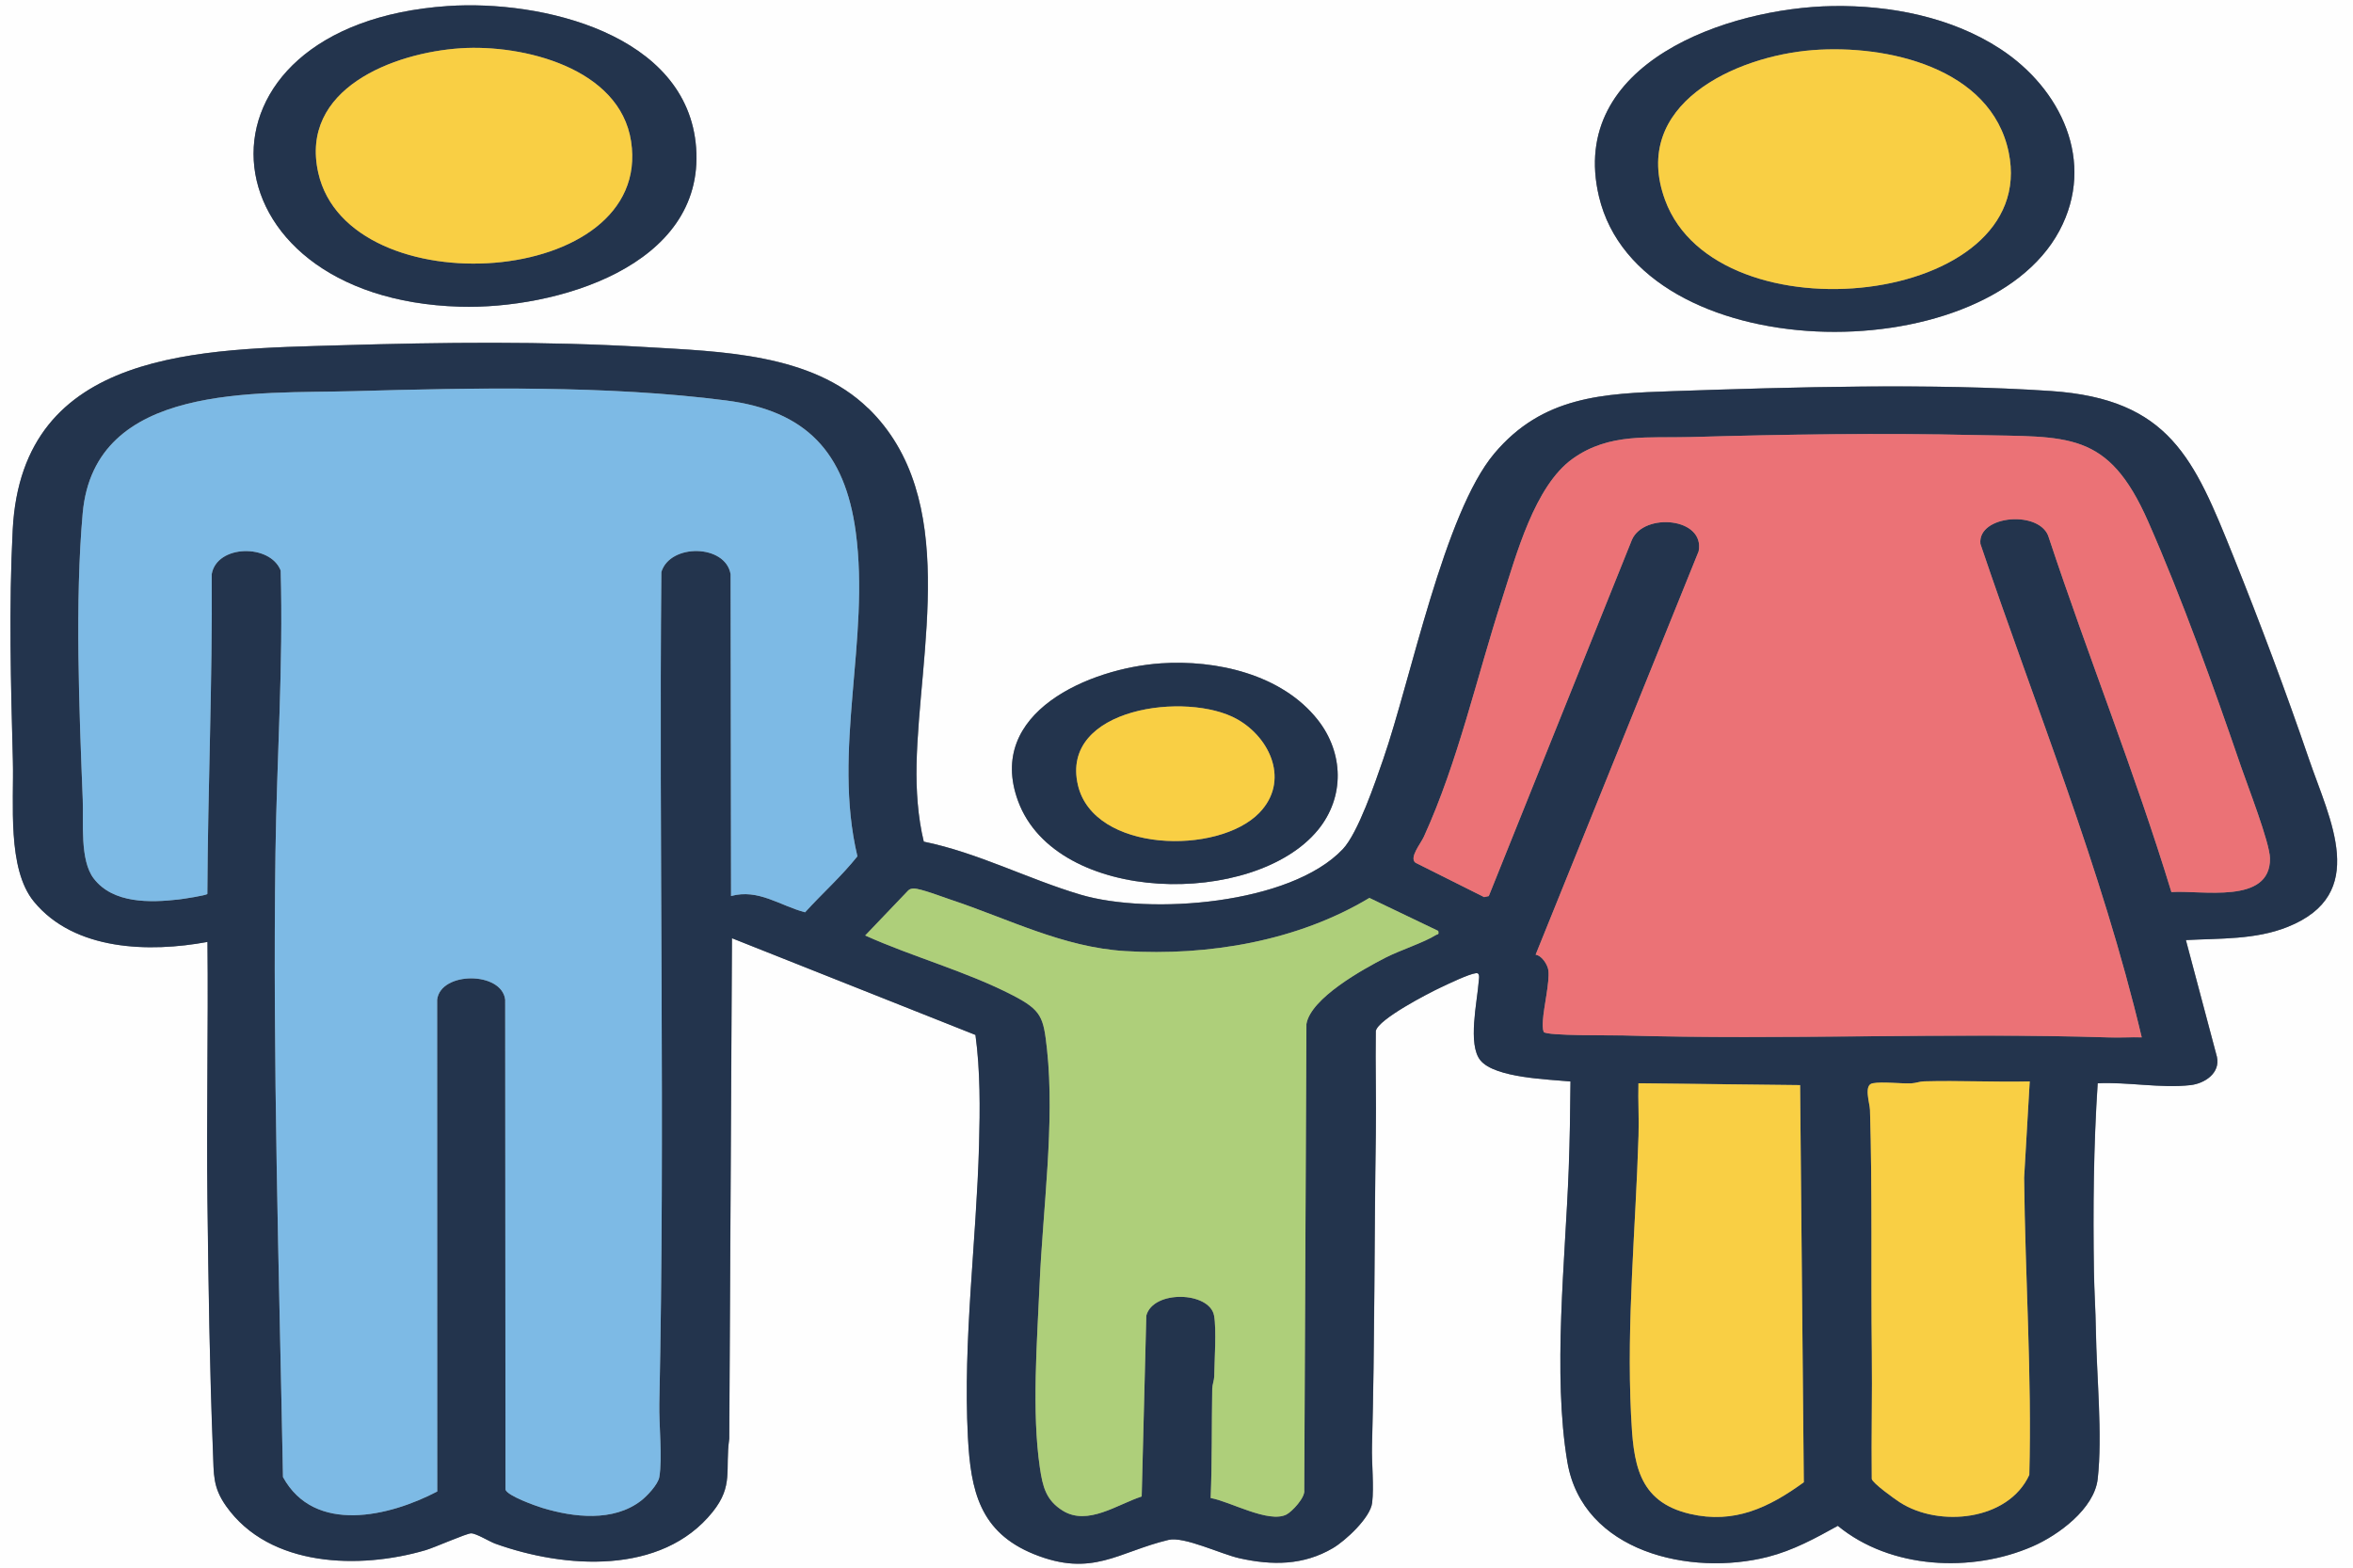
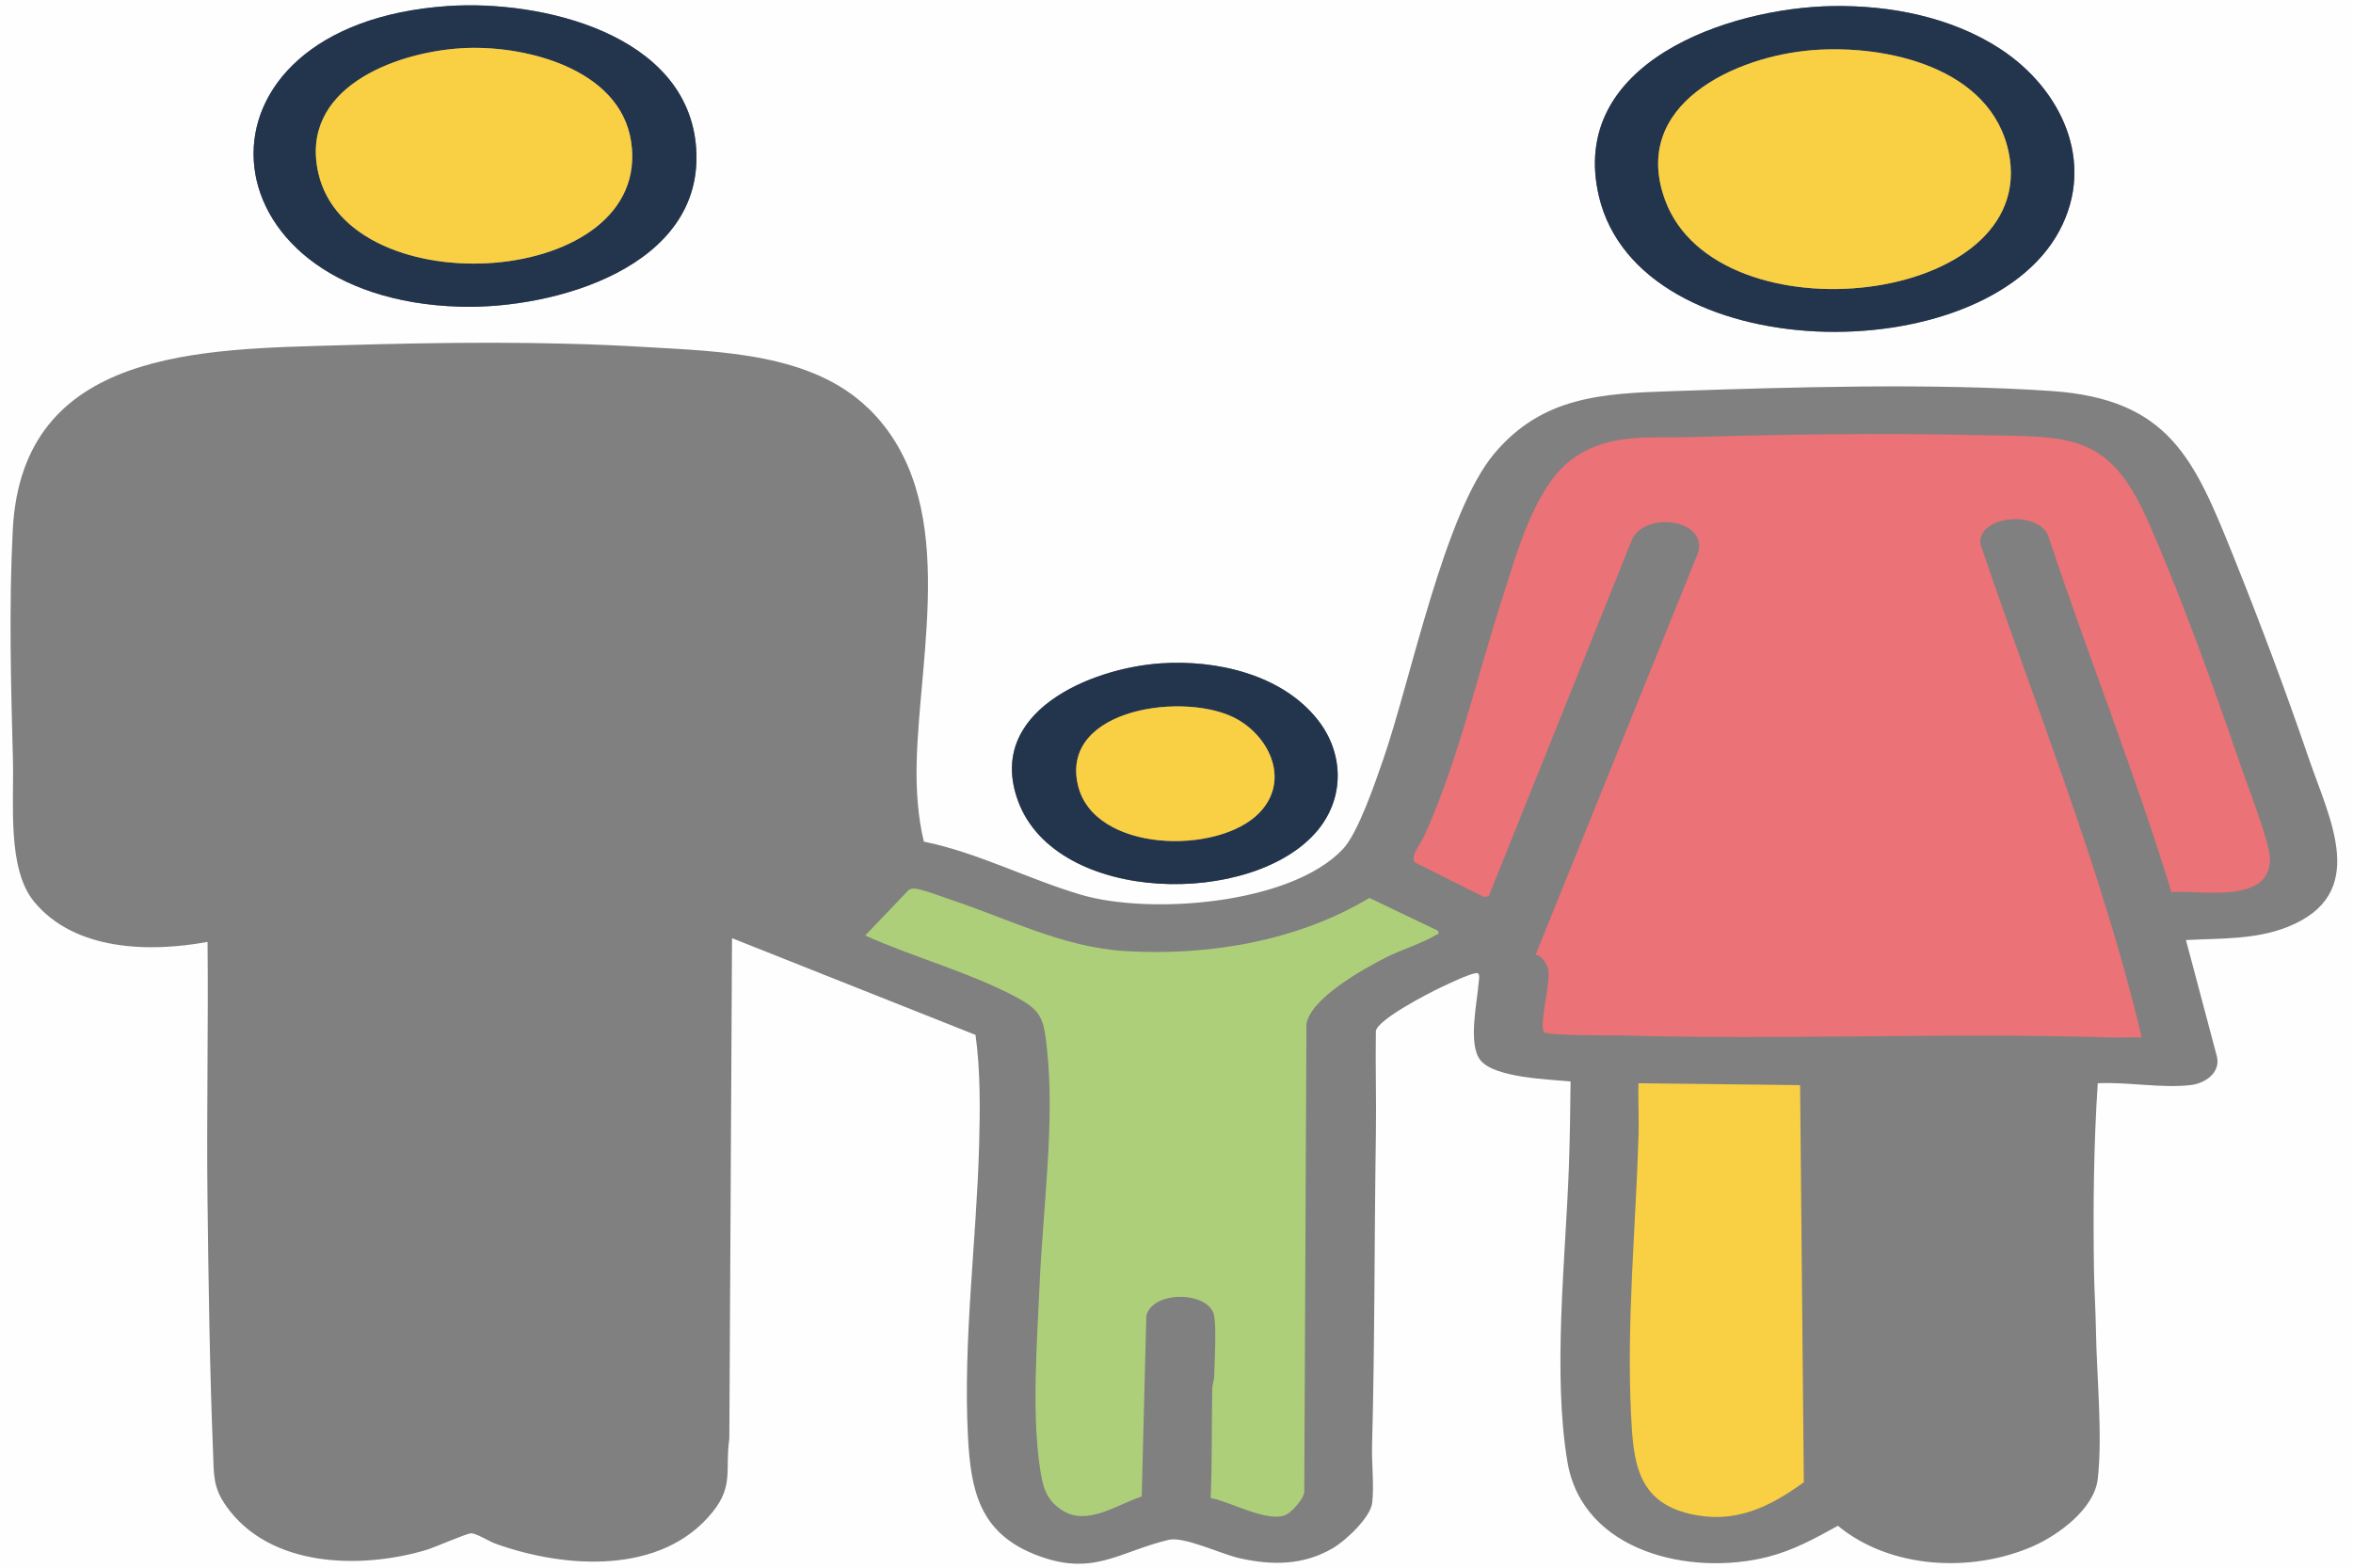
<svg xmlns="http://www.w3.org/2000/svg" id="Layer_2" data-name="Layer 2" viewBox="0 0 908.14 605.19">
  <rect x="0" y="0" width="908.14" height="605.19" fill="#808080" stroke="none" />
  <defs>
    <style> .cls-1 { fill: #aecf7a; } .cls-2 { fill: #7dbae5; } .cls-3 { fill: #eb7276; } .cls-4 { fill: #f9cf44; } .cls-5 { fill: #fefefe; } .cls-6 { fill: #23344d; } </style>
  </defs>
  <g id="Layer_1-2" data-name="Layer 1">
    <g>
      <path class="cls-5" d="M908.14,0v605.19H0V0h908.14ZM172.83,2.33c-104.66,7.16-96.63,113.08,4.72,116.04,36.35,1.06,94.47-15.28,91.12-61.32C265.46,12.96,208.75-.12,172.83,2.33ZM707.36,2.34c-40.34.64-102.44,21.93-90.25,73.5,15.7,66.38,148.4,68.08,177.71,13.22,14.23-26.62.59-54.91-22.87-70.22-18.76-12.24-42.38-16.85-64.6-16.5ZM335.08,157.57c-21.82-21.23-56.98-21.9-85.89-23.63-39-2.33-78.64-1.84-117.65-.69-53.46,1.58-122.98,1.15-126.6,71.16-1.53,29.54-.73,59.75.06,89.29.43,16.07-2.3,41.55,8.11,54.25,15.63,19.06,44.59,19.73,67,15.58.34,33.18-.42,66.41-.02,99.59s.84,64.89,2.13,97.09c.36,8.96-.1,13.75,5.11,21.11,16.73,23.65,51.57,24.43,76.99,16.96,3.38-.99,15.85-6.53,17.55-6.49,2.1.05,6.99,3.16,9.37,4.01,26.68,9.59,64.15,12.27,83.82-12.25,8.19-10.21,4.71-16.28,6.43-28.3l1.04-193.15,93.98,37.33c1.89,13.71,1.77,28.51,1.39,42.43-1.02,37.29-6.24,75.32-4.31,112.68,1.07,20.81,4.57,36.84,25.56,45.31,22.48,9.07,32.38-.87,51.87-5.53,5.99-1.43,20.22,5.49,27.39,7.09,12.6,2.81,24.68,2.79,36.05-3.91,4.92-2.9,14.46-11.76,15.14-17.46.78-6.51-.23-15.16-.05-22.02,1.08-40,.85-80.38,1.48-120.41.21-13.23-.23-26.47-.01-39.7.87-4.54,20.36-14.6,25.03-16.79,3.03-1.43,10.77-5.18,13.62-5.53,1.69-.21,1.16,1.94,1.07,3.2-.57,7.84-4.35,24.36.67,30.46,5.6,6.8,26.36,7.32,34.75,8.14-.1,11.25-.27,22.46-.68,33.69-1.29,34.89-6.27,79.14-.53,113.15,5.89,34.85,47.59,44.24,77.37,36.65,9.75-2.49,18.32-7.16,27.01-11.99,20.3,16.71,51.61,18.25,75.25,7.91,9.81-4.29,23.74-14.45,25.05-25.99,1.92-16.92-.44-40.04-.7-57.41-.11-7.56-.64-15.18-.75-22.64-.37-24.24-.15-48.53,1.45-72.67,11.53-.57,24.38,2,35.81.71,5.51-.62,11.58-4.66,10.21-10.91l-11.98-45.07c13.17-.7,26.79-.09,39.24-5.07,31.71-12.66,16.28-41.33,8.27-64.75-8.91-26.07-18.97-52.91-29.26-78.47-15.02-37.33-24.69-60.54-70.33-63.63s-99.78-1.51-146.04.06c-26.81.91-50.14,1.88-68.8,24.06-19.34,22.98-32.21,87.25-42.87,118.01-3.01,8.68-9.68,28.45-15.61,34.71-20.23,21.39-74.56,25.45-101.21,17.55-20.34-6.03-39.55-16.17-60.5-20.46-2.3-9.5-2.99-19.91-2.79-29.72.88-43.82,16.99-102.89-18.65-137.56ZM447.9,256.03c-27.14,1.87-67.58,18.85-54.98,53.12,14.77,40.19,91.19,41.11,115.75,11.16,10.38-12.66,9.96-29.73-.07-42.47-13.87-17.61-39.22-23.3-60.7-21.82Z" />
-       <path class="cls-6" d="M335.08,157.57c35.64,34.67,19.53,93.73,18.65,137.56-.2,9.81.48,20.22,2.79,29.72,20.95,4.28,40.16,14.43,60.5,20.46,26.65,7.9,80.97,3.83,101.21-17.55,5.93-6.26,12.6-26.03,15.61-34.71,10.66-30.76,23.53-95.03,42.87-118.01,18.66-22.18,41.99-23.15,68.8-24.06,46.26-1.57,100.11-3.16,146.04-.06s55.31,26.3,70.33,63.63c10.28,25.56,20.34,52.4,29.26,78.47,8.01,23.42,23.44,52.09-8.27,64.75-12.45,4.97-26.07,4.36-39.24,5.07l11.98,45.07c1.37,6.25-4.69,10.29-10.21,10.91-11.43,1.29-24.28-1.29-35.81-.71-1.6,24.15-1.82,48.43-1.45,72.67.11,7.46.64,15.08.75,22.64.26,17.37,2.62,40.49.7,57.41-1.31,11.54-15.23,21.7-25.05,25.99-23.64,10.34-54.95,8.8-75.25-7.91-8.69,4.83-17.25,9.5-27.01,11.99-29.78,7.59-71.48-1.8-77.37-36.65-5.74-34.01-.76-78.26.53-113.15.42-11.23.59-22.44.68-33.69-8.39-.82-29.15-1.34-34.75-8.14-5.02-6.1-1.24-22.62-.67-30.46.09-1.26.62-3.41-1.07-3.2-2.85.35-10.59,4.11-13.62,5.53-4.67,2.19-24.16,12.25-25.03,16.79-.21,13.23.22,26.47.01,39.7-.62,40.03-.4,80.41-1.48,120.41-.18,6.86.83,15.51.05,22.02-.68,5.7-10.22,14.57-15.14,17.46-11.37,6.7-23.45,6.72-36.05,3.91-7.17-1.6-21.39-8.52-27.39-7.09-19.49,4.66-29.38,14.59-51.87,5.53-20.99-8.47-24.49-24.5-25.56-45.31-1.93-37.35,3.29-75.39,4.31-112.68.38-13.92.49-28.72-1.39-42.43l-93.98-37.33-1.04,193.15c-1.72,12.03,1.77,18.09-6.43,28.3-19.68,24.52-57.15,21.84-83.82,12.25-2.38-.85-7.27-3.96-9.37-4.01-1.7-.04-14.17,5.5-17.55,6.49-25.42,7.47-60.25,6.69-76.99-16.96-5.21-7.36-4.75-12.16-5.11-21.11-1.28-32.19-1.74-64.96-2.13-97.09s.36-66.41.02-99.59c-22.41,4.15-51.37,3.47-67-15.58-10.42-12.7-7.69-38.18-8.11-54.25-.79-29.54-1.59-59.75-.06-89.29,3.62-70.02,73.14-69.58,126.6-71.16,39.01-1.15,78.65-1.64,117.65.69,28.92,1.73,64.07,2.4,85.89,23.63ZM282.15,345.82c10.55-2.89,18.86,3.74,28.56,6.28,6.64-7.3,14.06-13.89,20.2-21.61-9.78-41.14,4.97-83.69-.65-125.25-4.17-30.84-19.25-46.7-49.97-50.68-45.83-5.94-97.53-4.89-143.79-3.6-37.23,1.03-100.03-3.47-104.59,47.11-3.04,33.7-1.34,76.38.02,110.51.35,8.88-1.18,23.39,4.24,30.48,7.45,9.73,21.8,9.35,32.86,8.08,1.51-.17,10.61-1.55,10.99-2.13.2-41.18,1.99-82.15,1.68-123.39,1.92-11.46,22.54-11.85,26.62-1.44,1.05,36.39-1.51,72.69-2.01,108.95-1.11,80.37,1.39,160.68,2.9,240.94,12.14,22.22,41.16,15.21,59.54,5.58l-.04-189.81c1.3-10.99,24.96-10.99,26.26,0l.12,189.09c.71,2.36,11.48,6.22,14.21,7.05,12.13,3.69,27.36,5.46,38.05-2.73,2.31-1.77,6.63-6.3,7.11-9.19,1.24-7.41-.17-20.16,0-28.34,2.27-106.81-.2-214.02.78-320.95,3.37-11.1,24.78-10.78,26.73.84l.17,124.2ZM838.05,344.3c11.4-.85,38.28,4.97,38.05-13.02-.08-6.05-8.72-28.21-11.19-35.44-10.61-30.91-22.7-64.74-35.84-94.57-15.52-35.25-30.87-32.55-66.58-33.36-36.48-.83-73.5-.28-109.89.77-16.13.46-31.43-1.74-45.56,8.31-14.8,10.52-21.88,37.37-27.32,54.19-9.78,30.2-17,62.88-30.17,91.73-1.27,2.79-5.8,8.14-3.23,10.07l26.49,13.26,1.79-.4,55.25-137.54c4.66-10.58,28.29-8.56,25.74,4.48l-62.92,155.69c2.43.31,4.7,3.96,4.94,6.11.5,4.51-1.77,13.93-2.11,19.07-.1,1.54-.23,3.17.3,4.64,1.09,1.57,26.72,1.23,30.56,1.34,62.58,1.83,125.31-1.2,187.81.77,4.13.13,8.31-.15,12.43-.03-15.47-65.18-40.89-127.18-62.26-190.46-1.23-11.25,23.55-13.2,26.45-2.28,15.16,45.77,33.18,90.52,47.26,136.66ZM555.09,359.3l-26.59-12.74c-27.71,16.65-62.11,22.48-94.27,20.52-24.02-1.47-45.02-12.43-67.34-19.85-3.08-1.02-11.61-4.31-14.22-4.29-.81,0-1.53.14-2.14.72l-16.62,17.4c18.31,8.26,39.17,13.89,56.98,23.11,11.14,5.77,11.84,8.45,13.19,20.83,3.07,28.21-1.62,61.97-2.86,90.67-.95,21.97-3.07,49.24.11,70.81,1.08,7.28,2.34,12.61,8.89,16.62,9.6,5.89,20.94-2.45,30.4-5.52l1.78-69.8c2.65-10.02,24.45-9.31,26.16,0,.97,5.28.15,17.35.06,23.38-.02,1.68-.74,3.23-.77,4.9-.24,14.04-.03,28.1-.61,42.12,7.31,1.23,22.41,9.88,29.26,6.36,2.16-1.11,7.33-6.62,6.86-9.44l.84-179.86c1.68-10.03,21.87-21.17,30.42-25.57,5.67-2.92,14.79-5.81,19.55-8.79.73-.45,1.24.04.9-1.58ZM783.37,417.39c-13.57.32-27.22-.4-40.8-.03-1.68.05-3.23.7-4.9.77-4.36.17-11.04-.74-14.92-.03-3.57.66-1.11,7.61-1.03,10.25.94,30.98.34,62.57.71,93.54.2,16.3-.22,32.61-.02,48.91.33,1.67,8.79,7.72,10.82,9.03,15.17,9.8,41.9,7.11,49.98-10.59,1.02-38.35-1.61-76.36-2-114.68l2.16-37.17ZM694.75,418.81l-62.39-.71c-.18,6.72.24,13.5.03,20.23-1.1,35.74-4.65,71.81-2.89,107.72.89,18.2,2.34,33.47,22.71,38.24,17.1,4.01,30.53-2.43,43.97-12.2l-1.43-153.28Z" />
      <path class="cls-6" d="M707.36,2.34c22.22-.35,45.84,4.26,64.6,16.5,23.46,15.31,37.09,43.6,22.87,70.22-29.32,54.86-162.01,53.16-177.71-13.22-12.2-51.57,49.9-72.86,90.25-73.5ZM699.57,19.35c-29.94,2.34-70.48,21.05-56.92,57.89,20.11,54.64,144.88,40.76,132.6-18.46-6.79-32.75-47.17-41.66-75.68-39.43Z" />
      <path class="cls-6" d="M172.83,2.33c35.92-2.46,92.63,10.63,95.84,54.72,3.35,46.04-54.76,62.38-91.12,61.32-101.36-2.96-109.38-108.88-4.72-116.04ZM177.8,18.63c-25.88,1.69-62.32,15.58-54.95,48.14,11.75,51.91,129.43,44.54,120.71-12.24-4.35-28.32-41.7-37.47-65.76-35.9Z" />
      <path class="cls-6" d="M447.9,256.03c21.48-1.48,46.83,4.21,60.7,21.82,10.03,12.74,10.45,29.81.07,42.47-24.56,29.95-100.98,29.03-115.75-11.16-12.59-34.28,27.85-51.25,54.98-53.12ZM486.07,313.68c11.63-12.03,4.46-28.66-8.47-36.03-19.29-10.98-68.61-4.57-61.56,25.4,6.14,26.09,54.13,27.09,70.04,10.63Z" />
-       <path class="cls-2" d="M282.15,345.82l-.17-124.2c-1.95-11.61-23.36-11.94-26.73-.84-.98,106.93,1.5,214.14-.78,320.95-.17,8.18,1.23,20.93,0,28.34-.48,2.88-4.8,7.42-7.11,9.19-10.69,8.18-25.92,6.42-38.05,2.73-2.73-.83-13.5-4.69-14.21-7.05l-.12-189.09c-1.3-10.99-24.96-10.99-26.26,0l.04,189.81c-18.38,9.63-47.4,16.64-59.54-5.58-1.51-80.26-4.01-160.58-2.9-240.94.5-36.26,3.06-72.56,2.01-108.95-4.08-10.41-24.69-10.02-26.62,1.44.31,41.25-1.48,82.22-1.68,123.39-.37.58-9.48,1.96-10.99,2.13-11.06,1.27-25.41,1.66-32.86-8.08-5.43-7.09-3.89-21.61-4.24-30.48-1.36-34.14-3.06-76.82-.02-110.51,4.56-50.58,67.36-46.07,104.59-47.11,46.26-1.29,97.97-2.33,143.79,3.6,30.71,3.98,45.8,19.84,49.97,50.68,5.62,41.56-9.13,84.1.65,125.25-6.14,7.71-13.56,14.31-20.2,21.61-9.7-2.55-18.01-9.17-28.56-6.28Z" />
      <path class="cls-3" d="M838.05,344.3c-14.07-46.13-32.09-90.89-47.26-136.66-2.9-10.93-27.68-8.97-26.45,2.28,21.37,63.28,46.79,125.28,62.26,190.46-4.13-.12-8.3.16-12.43.03-62.5-1.97-125.23,1.06-187.81-.77-3.84-.11-29.46.23-30.56-1.34-.53-1.48-.4-3.11-.3-4.64.34-5.14,2.61-14.56,2.11-19.07-.24-2.16-2.51-5.8-4.94-6.11l62.92-155.69c2.55-13.04-21.08-15.06-25.74-4.48l-55.25,137.54-1.79.4-26.49-13.26c-2.57-1.92,1.96-7.28,3.23-10.07,13.17-28.85,20.39-61.53,30.17-91.73,5.44-16.81,12.52-43.66,27.32-54.19,14.14-10.05,29.43-7.85,45.56-8.31,36.39-1.05,73.4-1.6,109.89-.77,35.72.81,51.06-1.88,66.58,33.36,13.13,29.83,25.23,63.65,35.84,94.57,2.48,7.23,11.12,29.38,11.19,35.44.24,17.99-26.64,12.17-38.05,13.02Z" />
      <path class="cls-1" d="M555.09,359.3c.34,1.62-.18,1.13-.9,1.58-4.76,2.98-13.88,5.87-19.55,8.79-8.55,4.4-28.74,15.54-30.42,25.57l-.84,179.86c.47,2.83-4.7,8.33-6.86,9.44-6.85,3.52-21.95-5.13-29.26-6.36.58-14.03.37-28.08.61-42.12.03-1.68.74-3.23.77-4.9.09-6.03.91-18.1-.06-23.38-1.71-9.31-23.51-10.02-26.16,0l-1.78,69.8c-9.46,3.07-20.79,11.41-30.4,5.52-6.55-4.02-7.82-9.34-8.89-16.62-3.19-21.57-1.06-48.83-.11-70.81,1.24-28.7,5.93-62.46,2.86-90.67-1.35-12.38-2.05-15.06-13.19-20.83-17.81-9.23-38.67-14.85-56.98-23.11l16.62-17.4c.61-.58,1.33-.71,2.14-.72,2.61-.02,11.14,3.27,14.22,4.29,22.32,7.41,43.33,18.38,67.34,19.85,32.16,1.96,66.56-3.87,94.27-20.52l26.59,12.74Z" />
      <path class="cls-4" d="M694.75,418.81l1.43,153.28c-13.45,9.77-26.87,16.21-43.97,12.2-20.37-4.77-21.82-20.04-22.71-38.24-1.76-35.91,1.8-71.97,2.89-107.72.21-6.73-.21-13.51-.03-20.23l62.39.71Z" />
-       <path class="cls-4" d="M783.37,417.39l-2.16,37.17c.39,38.32,3.02,76.33,2,114.68-8.08,17.7-34.81,20.39-49.98,10.59-2.02-1.31-10.49-7.36-10.82-9.03-.2-16.3.21-32.61.02-48.91-.37-30.97.23-62.56-.71-93.54-.08-2.63-2.53-9.59,1.03-10.25,3.88-.71,10.56.2,14.92.03,1.68-.07,3.23-.72,4.9-.77,13.57-.38,27.22.34,40.8.03Z" />
      <path class="cls-4" d="M699.57,19.35c28.52-2.23,68.89,6.68,75.68,39.43,12.28,59.22-112.49,73.1-132.6,18.46-13.56-36.84,26.98-55.55,56.92-57.89Z" />
      <path class="cls-4" d="M177.8,18.63c24.06-1.57,61.41,7.58,65.76,35.9,8.72,56.78-108.96,64.15-120.71,12.24-7.37-32.56,29.07-46.44,54.95-48.14Z" />
      <path class="cls-4" d="M486.07,313.68c-15.91,16.47-63.9,15.46-70.04-10.63-7.05-29.97,42.27-36.38,61.56-25.4,12.93,7.36,20.1,23.99,8.47,36.03Z" />
    </g>
  </g>
</svg>